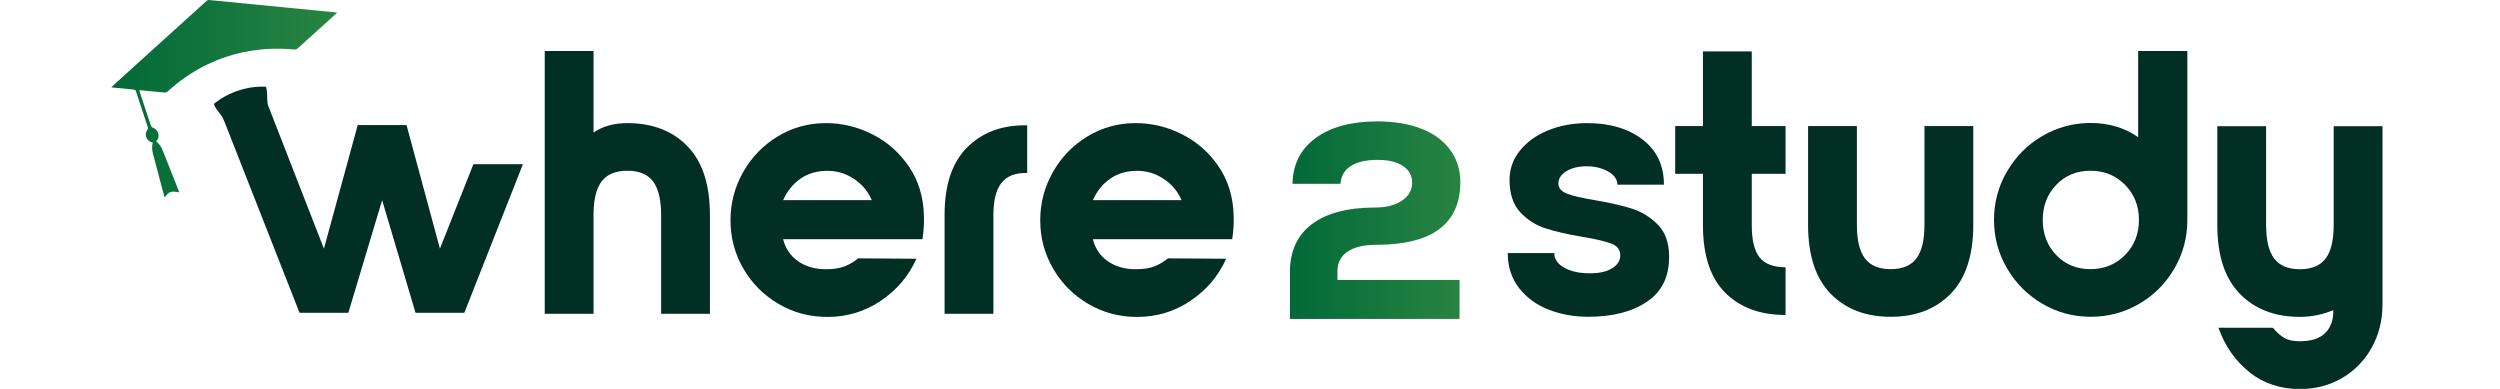
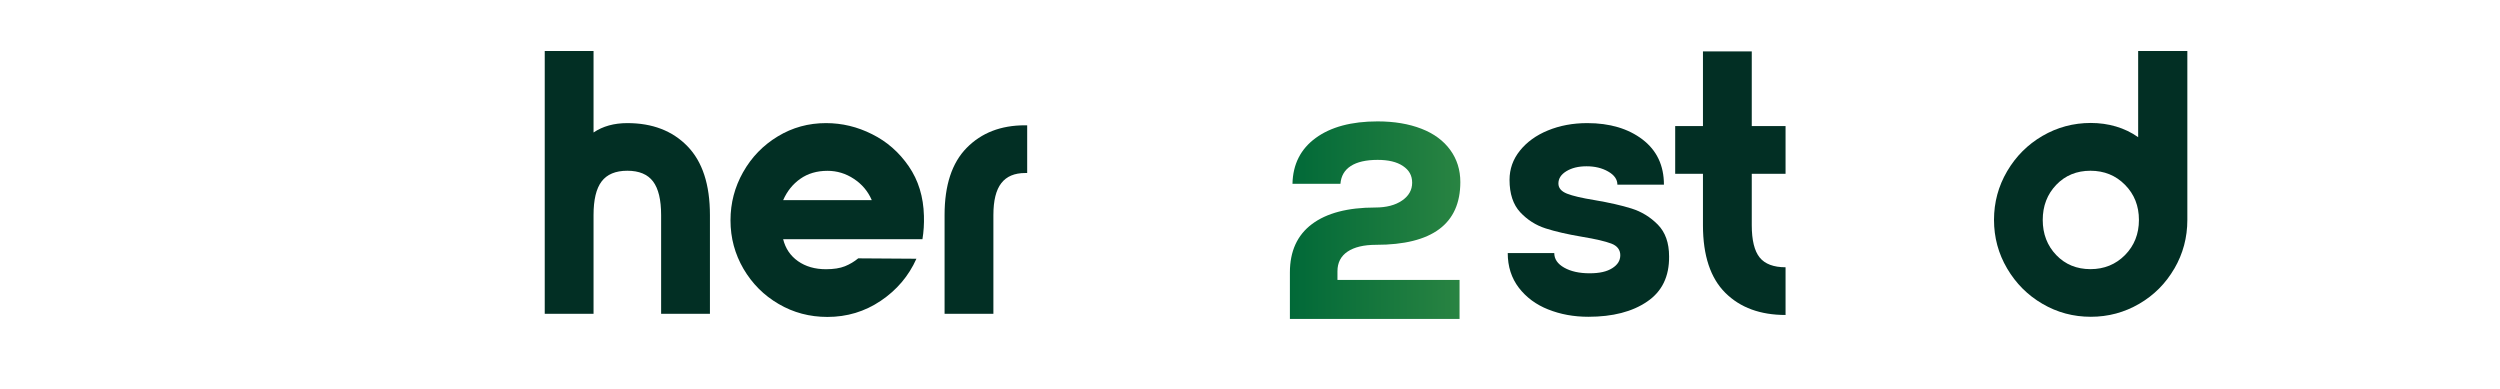
<svg xmlns="http://www.w3.org/2000/svg" width="225" height="35" viewBox="0 0 225 35" fill="none">
  <g clip-path="url(#clip0_148_416)">
-     <path d="M12.534 8.116C12.555 8.194 12.569 8.25 12.584 8.307C12.914 9.313 13.245 10.313 13.583 11.312C13.604 11.383 13.682 11.467 13.738 11.488C13.977 11.566 14.153 11.714 14.238 11.995C14.315 12.263 14.259 12.481 14.097 12.664C14.083 12.678 14.069 12.699 14.055 12.727C14.371 12.953 14.547 13.29 14.688 13.649C15.16 14.825 15.624 16.008 16.089 17.183C16.103 17.226 16.117 17.268 16.131 17.317C15.371 17.176 15.244 17.218 14.815 17.767C14.738 17.479 14.66 17.211 14.59 16.944C14.315 15.902 14.041 14.867 13.766 13.825C13.682 13.495 13.653 13.164 13.752 12.833C13.71 12.819 13.668 12.805 13.625 12.791C13.161 12.657 12.964 12.052 13.266 11.678C13.337 11.594 13.33 11.524 13.294 11.425C12.943 10.369 12.591 9.306 12.246 8.243C12.203 8.109 12.147 8.067 12.034 8.06C11.373 8.004 10.704 7.933 10.007 7.863C10.19 7.694 10.345 7.553 10.5 7.405C13.196 4.963 15.892 2.52 18.595 0.077C18.651 0.028 18.729 -0.007 18.799 1.19321e-05C22.594 0.366 26.381 0.739 30.175 1.112C30.217 1.112 30.267 1.126 30.351 1.133C30.217 1.253 30.105 1.359 29.999 1.457C28.922 2.429 27.852 3.407 26.775 4.371C26.705 4.435 26.599 4.463 26.508 4.456C24.945 4.308 23.417 4.379 21.911 4.695C19.334 5.244 17.061 6.434 15.075 8.243C15.012 8.299 14.906 8.335 14.822 8.328C14.146 8.271 13.47 8.201 12.795 8.138C12.717 8.131 12.64 8.123 12.541 8.116H12.534Z" fill="url(#paint0_linear_148_416)" />
    <path d="M61.866 13.157C63.218 14.543 63.894 16.606 63.894 19.358V28.242H59.501V19.358C59.501 17.986 59.262 16.979 58.776 16.331C58.29 15.691 57.523 15.367 56.46 15.367C55.397 15.367 54.63 15.691 54.144 16.331C53.658 16.972 53.419 17.979 53.419 19.358V28.242H49.026V4.59H53.419V11.925C54.25 11.362 55.263 11.08 56.46 11.08C58.713 11.08 60.515 11.77 61.866 13.157Z" fill="#022F24" />
    <path d="M66.885 15.487C67.639 14.149 68.674 13.079 69.997 12.277C71.32 11.474 72.763 11.08 74.34 11.08C75.783 11.08 77.17 11.411 78.493 12.08C79.824 12.741 80.922 13.706 81.788 14.966C82.654 16.226 83.111 17.711 83.154 19.429C83.175 20.147 83.132 20.851 83.02 21.526H70.483C70.687 22.357 71.13 23.019 71.82 23.505C72.51 23.99 73.348 24.23 74.34 24.23C75.037 24.23 75.607 24.138 76.044 23.962C76.48 23.786 76.882 23.547 77.24 23.251L82.478 23.286C81.781 24.842 80.711 26.102 79.268 27.074C77.825 28.045 76.227 28.524 74.467 28.524C72.869 28.524 71.405 28.137 70.074 27.355C68.744 26.581 67.695 25.525 66.914 24.195C66.139 22.864 65.745 21.414 65.745 19.837C65.745 18.26 66.125 16.838 66.879 15.494L66.885 15.487ZM78.458 18.007C78.12 17.218 77.585 16.585 76.853 16.099C76.121 15.613 75.326 15.374 74.474 15.374C73.531 15.374 72.714 15.613 72.038 16.085C71.363 16.557 70.842 17.197 70.483 18.014H78.458V18.007Z" fill="#022F24" />
    <path d="M85.012 19.351C85.012 16.669 85.674 14.656 87.004 13.305C88.335 11.953 90.081 11.277 92.242 11.277H92.446V15.571H92.277C91.305 15.571 90.587 15.874 90.116 16.486C89.644 17.092 89.405 18.049 89.405 19.358V28.242H85.012V19.358V19.351Z" fill="#022F24" />
-     <path d="M94.762 15.487C95.515 14.149 96.55 13.079 97.873 12.277C99.197 11.474 100.64 11.08 102.216 11.08C103.66 11.08 105.046 11.411 106.37 12.08C107.7 12.741 108.798 13.706 109.664 14.966C110.53 16.226 110.988 17.711 111.03 19.429C111.051 20.147 111.009 20.851 110.896 21.526H98.359C98.563 22.357 99.007 23.019 99.696 23.505C100.386 23.99 101.224 24.23 102.216 24.23C102.913 24.23 103.484 24.138 103.92 23.962C104.356 23.786 104.758 23.547 105.117 23.251L110.354 23.286C109.657 24.842 108.587 26.102 107.144 27.074C105.701 28.045 104.103 28.524 102.343 28.524C100.745 28.524 99.281 28.137 97.951 27.355C96.62 26.581 95.571 25.525 94.79 24.195C94.016 22.864 93.621 21.414 93.621 19.837C93.621 18.26 94.001 16.838 94.755 15.494L94.762 15.487ZM106.335 18.007C105.997 17.218 105.462 16.585 104.73 16.099C103.997 15.613 103.202 15.374 102.35 15.374C101.407 15.374 100.59 15.613 99.915 16.085C99.239 16.557 98.718 17.197 98.359 18.014H106.335V18.007Z" fill="#022F24" />
    <path d="M120.378 25.194H131.36V28.707H116.091V24.518C116.091 22.611 116.753 21.16 118.076 20.168C119.4 19.175 121.3 18.676 123.778 18.676C124.778 18.676 125.58 18.464 126.186 18.049C126.791 17.634 127.094 17.099 127.094 16.444C127.094 15.789 126.819 15.311 126.263 14.938C125.707 14.565 124.954 14.389 123.982 14.389C122.947 14.389 122.145 14.572 121.575 14.938C121.005 15.304 120.695 15.839 120.639 16.543H116.323C116.359 14.79 117.055 13.41 118.414 12.418C119.773 11.425 121.631 10.925 123.982 10.925C125.489 10.925 126.805 11.15 127.931 11.587C129.058 12.023 129.916 12.664 130.522 13.495C131.127 14.325 131.43 15.29 131.43 16.388C131.43 20.147 128.903 22.033 123.848 22.033C122.743 22.033 121.885 22.238 121.279 22.646C120.674 23.054 120.371 23.645 120.371 24.413V25.187L120.378 25.194Z" fill="url(#paint1_linear_148_416)" />
    <path d="M139.349 27.855C138.244 27.419 137.364 26.764 136.696 25.898C136.034 25.032 135.696 23.99 135.696 22.773H139.884C139.884 23.315 140.18 23.751 140.778 24.089C141.377 24.427 142.137 24.596 143.059 24.596C143.981 24.596 144.622 24.441 145.101 24.138C145.586 23.835 145.826 23.448 145.826 22.97C145.826 22.491 145.558 22.125 145.016 21.921C144.474 21.717 143.608 21.512 142.412 21.315C141.081 21.09 139.976 20.837 139.103 20.555C138.223 20.273 137.463 19.788 136.822 19.105C136.182 18.415 135.858 17.444 135.858 16.184C135.858 15.212 136.168 14.339 136.787 13.565C137.407 12.791 138.244 12.178 139.307 11.742C140.37 11.305 141.546 11.08 142.855 11.08C144.882 11.08 146.537 11.573 147.825 12.551C149.106 13.53 149.754 14.888 149.754 16.62H145.565C145.565 16.148 145.291 15.754 144.735 15.437C144.185 15.121 143.538 14.966 142.792 14.966C142.045 14.966 141.468 15.114 140.983 15.402C140.497 15.698 140.257 16.064 140.257 16.515C140.257 16.923 140.518 17.226 141.032 17.43C141.553 17.634 142.369 17.824 143.496 18.007C144.826 18.232 145.938 18.485 146.839 18.767C147.74 19.049 148.529 19.534 149.205 20.217C149.88 20.907 150.218 21.857 150.218 23.075C150.239 24.877 149.585 26.236 148.24 27.144C146.903 28.059 145.136 28.51 142.954 28.51C141.644 28.51 140.44 28.291 139.335 27.848L139.349 27.855Z" fill="#022F24" />
    <path d="M157.659 15.635V20.267C157.659 21.618 157.898 22.59 158.37 23.174C158.842 23.758 159.623 24.054 160.7 24.054V28.348C158.426 28.348 156.617 27.686 155.28 26.356C153.942 25.025 153.266 22.998 153.266 20.273V15.642H150.767V11.348H153.266V4.625H157.659V11.348H160.7V15.642H157.659V15.635Z" fill="#022F24" />
-     <path d="M177.595 11.348V20.231C177.595 22.977 176.919 25.046 175.567 26.433C174.216 27.82 172.414 28.51 170.161 28.51C167.908 28.51 166.106 27.82 164.755 26.433C163.403 25.046 162.727 22.984 162.727 20.231V11.348H167.12V20.231C167.12 21.604 167.359 22.611 167.845 23.258C168.331 23.899 169.098 24.223 170.161 24.223C171.224 24.223 171.991 23.899 172.477 23.258C172.963 22.618 173.202 21.611 173.202 20.231V11.348H177.595Z" fill="#022F24" />
    <path d="M195.693 24.166C194.919 25.504 193.863 26.567 192.532 27.341C191.202 28.115 189.752 28.51 188.175 28.51C186.598 28.51 185.148 28.122 183.817 27.341C182.487 26.567 181.431 25.504 180.643 24.166C179.854 22.829 179.46 21.365 179.46 19.788C179.46 18.211 179.854 16.754 180.643 15.409C181.431 14.072 182.487 13.009 183.817 12.235C185.148 11.46 186.598 11.066 188.175 11.066C189.752 11.066 191.237 11.495 192.434 12.347V4.59H196.861V19.795C196.861 21.372 196.474 22.829 195.693 24.173V24.166ZM185.063 16.634C184.254 17.479 183.846 18.535 183.846 19.795C183.846 21.055 184.254 22.111 185.063 22.956C185.873 23.8 186.901 24.223 188.14 24.223C189.379 24.223 190.413 23.8 191.251 22.956C192.082 22.111 192.504 21.055 192.504 19.795C192.504 18.535 192.089 17.479 191.251 16.634C190.42 15.789 189.379 15.367 188.14 15.367C186.901 15.367 185.873 15.789 185.063 16.634Z" fill="#022F24" />
-     <path d="M202.479 33.515C201.205 32.522 200.268 31.185 199.656 29.495H204.555C204.893 29.904 205.238 30.206 205.583 30.41C205.928 30.614 206.4 30.713 206.984 30.713C207.998 30.713 208.751 30.474 209.251 29.988C209.751 29.502 209.997 28.848 209.997 28.01V27.911C209.026 28.32 208.026 28.517 206.991 28.517C204.739 28.517 202.936 27.827 201.585 26.44C200.233 25.053 199.557 22.991 199.557 20.238V11.355H203.95V20.238C203.95 21.611 204.189 22.618 204.675 23.265C205.161 23.906 205.928 24.23 206.991 24.23C208.054 24.23 208.821 23.906 209.307 23.265C209.793 22.625 210.032 21.618 210.032 20.238V11.355H214.425V27.404C214.425 28.826 214.101 30.115 213.46 31.276C212.82 32.438 211.933 33.346 210.806 34.014C209.68 34.676 208.406 35.014 206.991 35.014C205.259 35.014 203.753 34.521 202.479 33.529V33.515Z" fill="#022F24" />
-     <path d="M47.063 14.776L41.79 28.151H37.397L34.392 18.014L31.351 28.151H26.958L20.207 10.967C20.207 10.967 20.193 10.946 20.186 10.925C20.165 10.883 20.137 10.812 20.13 10.799C19.961 10.299 19.433 9.911 19.271 9.412C19.25 9.362 19.257 9.334 19.299 9.306C20.116 8.666 21.031 8.222 22.044 7.983C22.643 7.835 23.255 7.779 23.868 7.8C23.91 7.8 23.938 7.814 23.952 7.856C24.1 8.335 23.994 8.961 24.114 9.454L29.154 22.378L32.195 11.256H36.588L39.594 22.378L42.607 14.776H47.063Z" fill="#022F24" />
  </g>
  <defs>
    <linearGradient id="paint0_linear_148_416" x1="10" y1="8.884" x2="30.351" y2="8.884" gradientUnits="userSpaceOnUse">
      <stop stop-color="#016938" />
      <stop offset="1" stop-color="#298442" />
    </linearGradient>
    <linearGradient id="paint1_linear_148_416" x1="116.084" y1="19.816" x2="131.43" y2="19.816" gradientUnits="userSpaceOnUse">
      <stop stop-color="#016938" />
      <stop offset="1" stop-color="#298442" />
    </linearGradient>
    <clipPath id="clip0_148_416">
      <rect width="204.425" height="35" fill="white" transform="translate(10)" />
    </clipPath>
  </defs>
</svg>